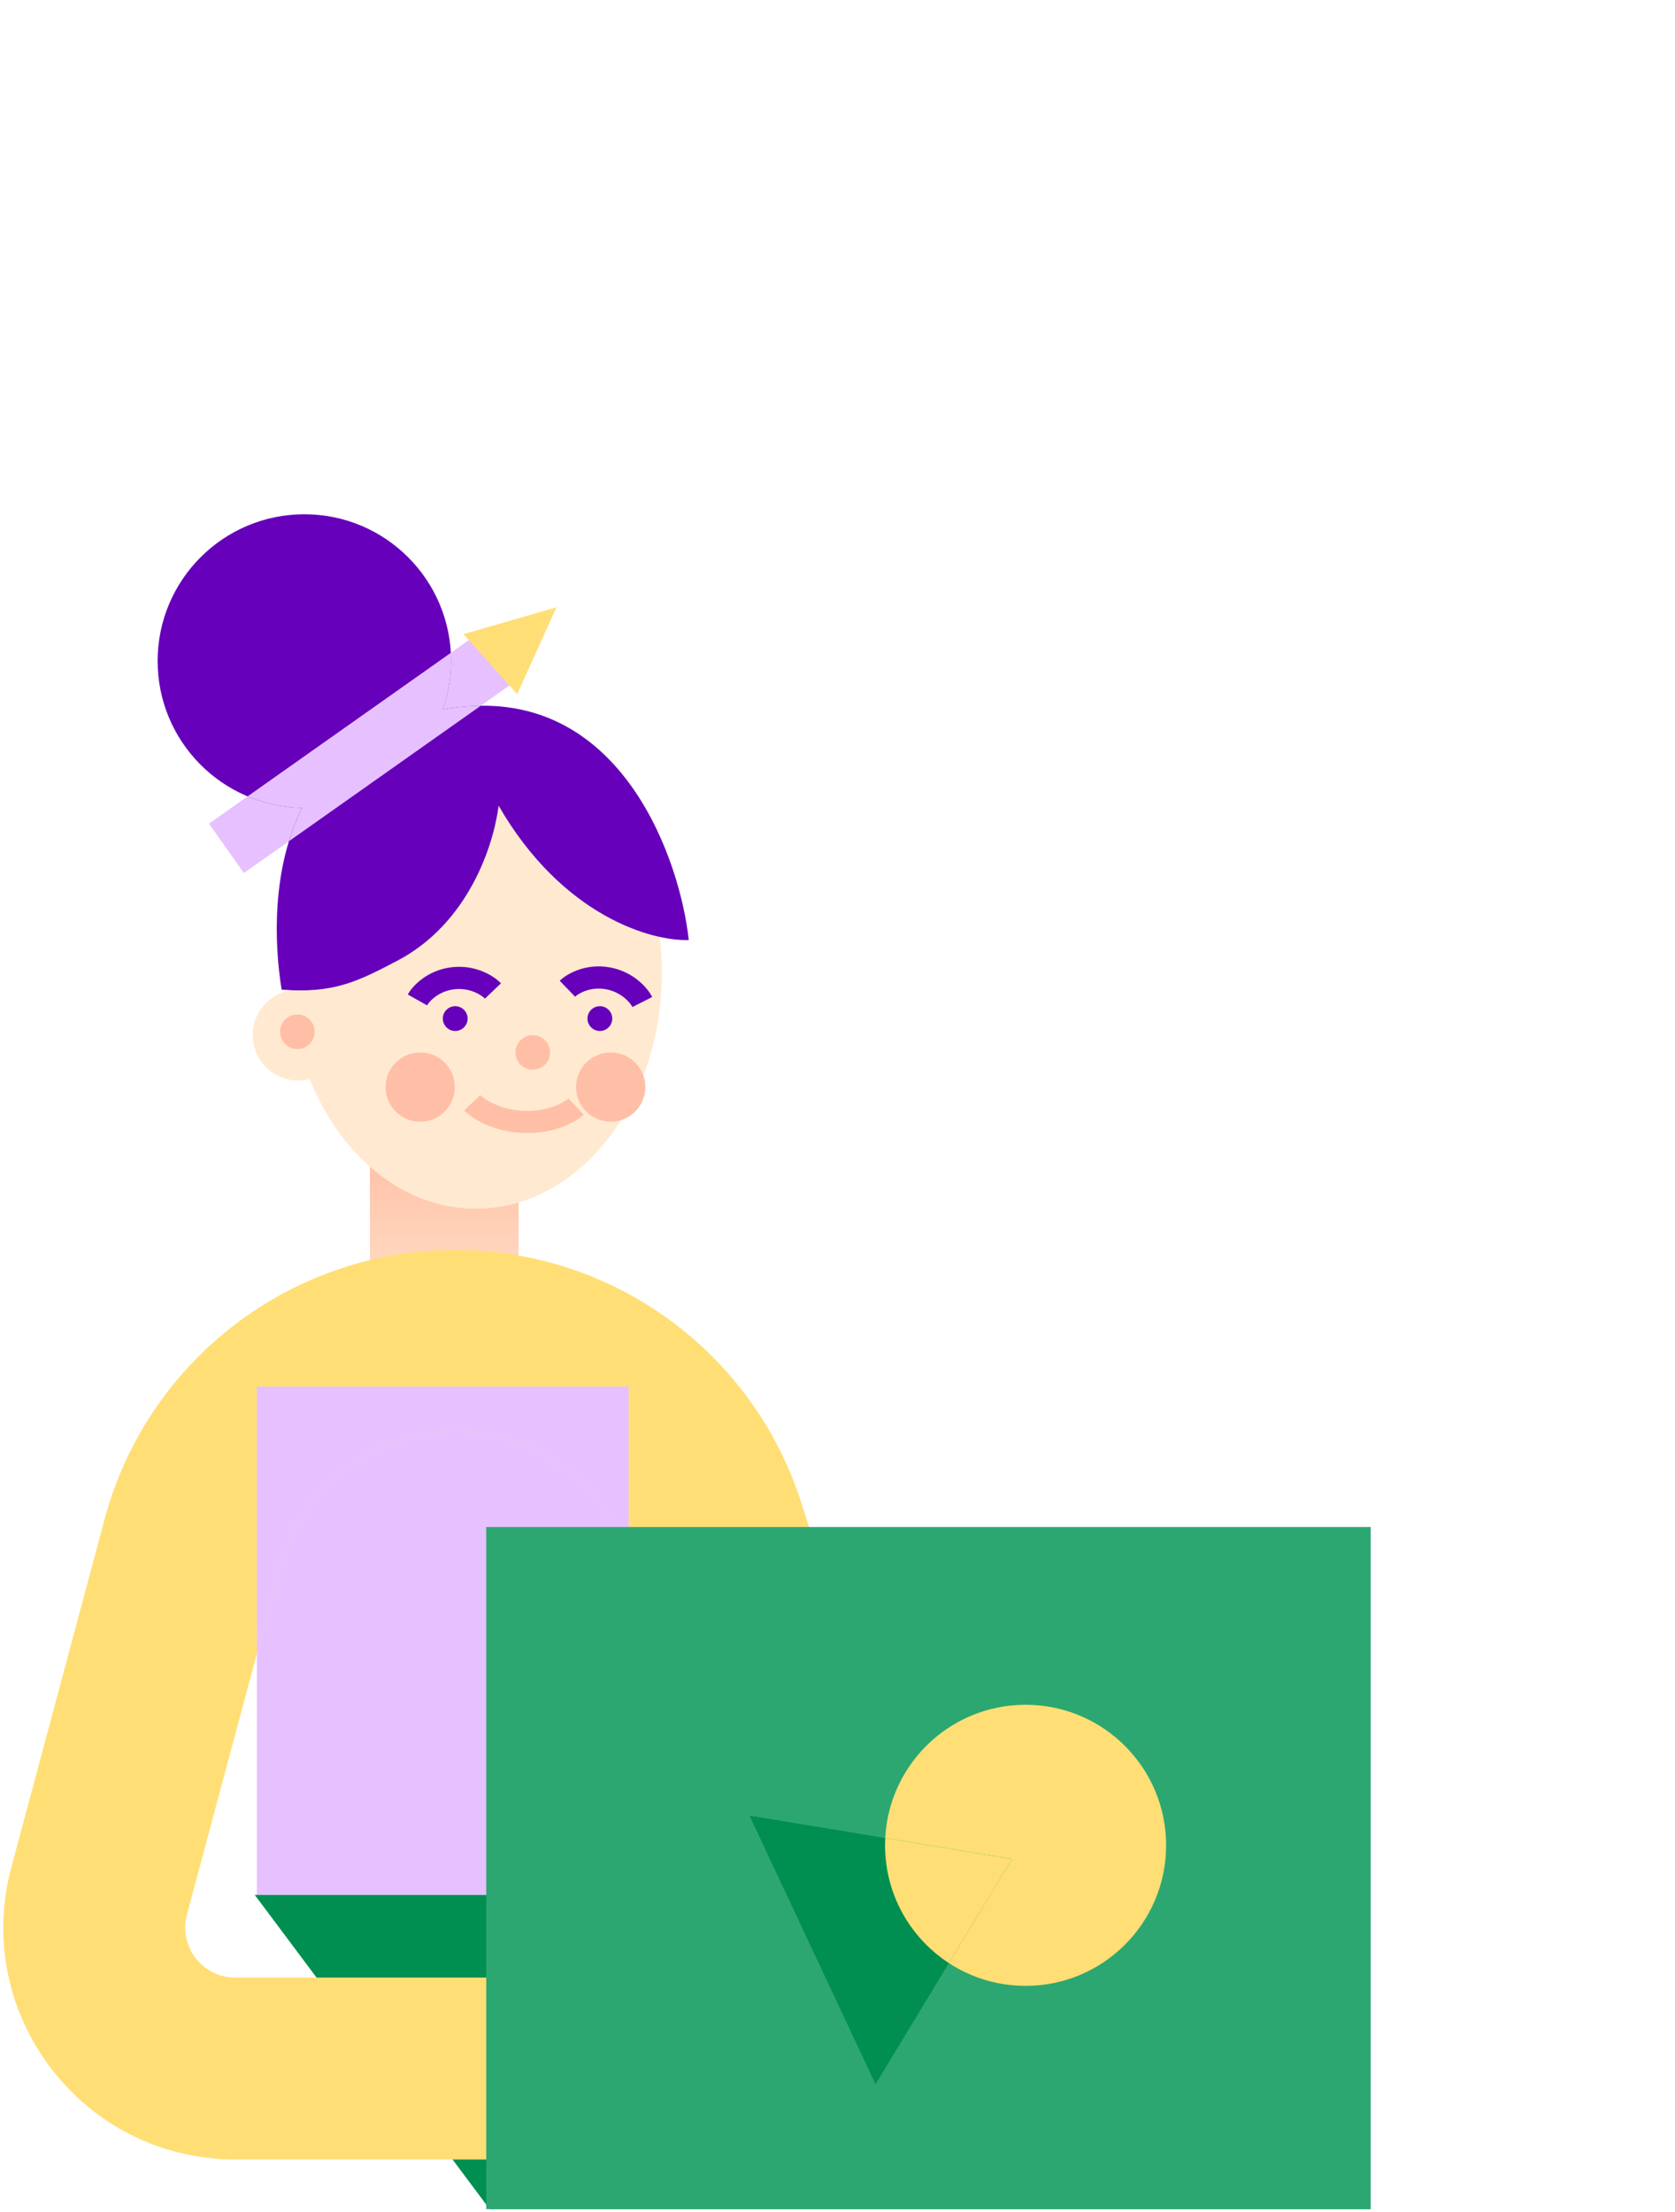
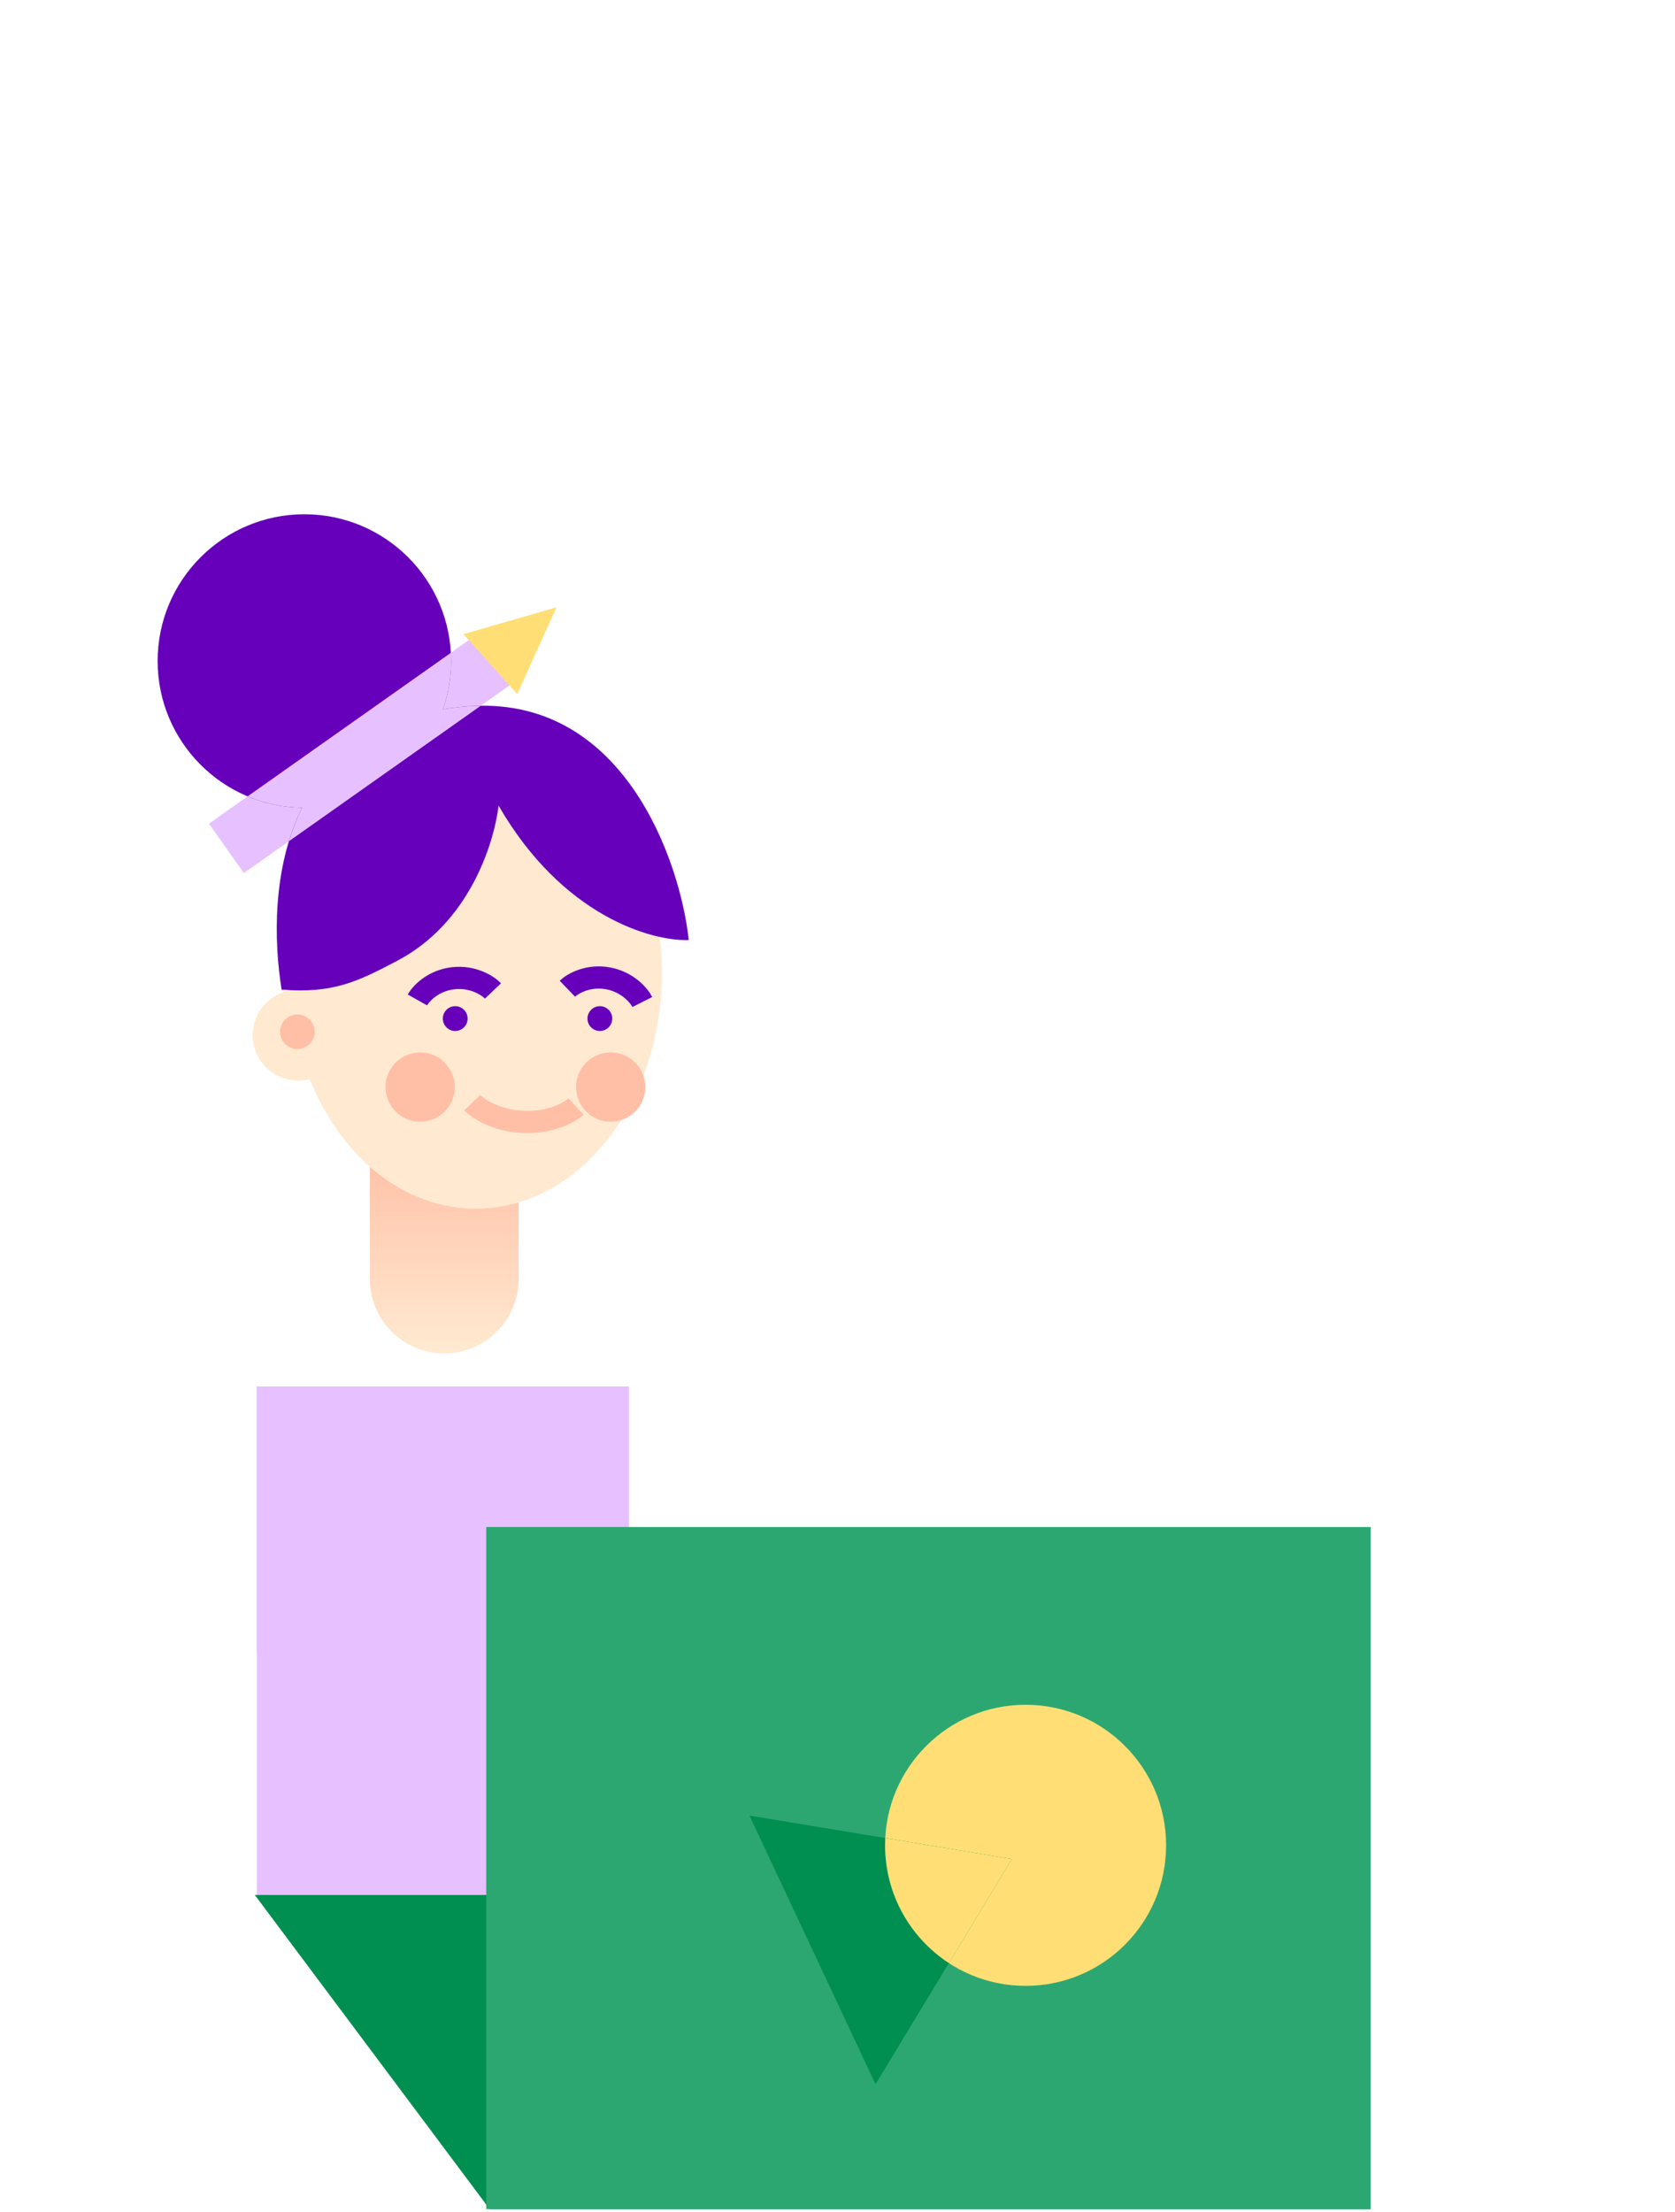
<svg xmlns="http://www.w3.org/2000/svg" width="256" height="338" viewBox="0 0 256 338" fill="none">
  <g clip-path="url(#clip0_3183_12819)">
    <rect width="50.776" height="9.245" transform="matrix(-0.817 0.577 0.577 0.817 73.422 96.566)" fill="#E7C1FF" />
    <rect width="56.852" height="77.697" transform="matrix(-1 0 0 1 96.106 211.871)" fill="#E7C1FF" />
    <path d="M173.599 289.57H38.937L74.831 337.578H209.492L173.599 289.57Z" fill="#008F50" />
    <path d="M79.269 175.234H56.529V195.448C56.529 201.728 61.62 206.819 67.899 206.819C74.179 206.819 79.269 201.728 79.269 195.448V175.234Z" fill="url(#paint0_linear_3183_12819)" />
    <ellipse cx="28.426" cy="36.006" rx="28.426" ry="36.006" transform="matrix(-1 0 0 1 101.158 112.695)" fill="#FFEAD1" />
    <circle cx="6.949" cy="6.949" r="6.949" transform="matrix(-1 0 0 1 52.518 151.23)" fill="#FFEAD1" />
    <path d="M46.517 78.586C34.132 78.586 24.092 88.627 24.092 101.012C24.092 113.282 33.947 123.248 46.174 123.432C41.581 132.656 41.852 143.913 43.043 151.229C50.939 151.861 54.729 149.966 60.73 146.808C71.695 141.036 75.469 129.015 76.206 123.119C85.98 140.048 99.65 143.86 105.264 143.649C104 131.753 95.32 105.88 71.152 107.959C69.954 108.062 68.803 108.207 67.697 108.39C68.502 106.079 68.941 103.597 68.941 101.012C68.941 88.627 58.901 78.586 46.517 78.586Z" fill="#6600BA" />
    <ellipse cx="1.895" cy="1.895" rx="1.895" ry="1.895" transform="matrix(-1 0 0 1 93.576 153.758)" fill="#6600BA" />
    <ellipse cx="1.895" cy="1.895" rx="1.895" ry="1.895" transform="matrix(-1 0 0 1 71.469 153.758)" fill="#6600BA" />
-     <ellipse cx="2.647" cy="2.647" rx="2.647" ry="2.647" transform="matrix(-1 0 0 1 84.07 158.18)" fill="#FFBFA6" />
    <ellipse cx="2.647" cy="2.647" rx="2.647" ry="2.647" transform="matrix(-1 0 0 1 48.098 155.02)" fill="#FFBFA6" />
    <g filter="url(#filter0_f_3183_12819)">
      <ellipse cx="5.294" cy="5.294" rx="5.294" ry="5.294" transform="matrix(-1 0 0 1 69.512 160.824)" fill="#FFBFA6" />
    </g>
    <g filter="url(#filter1_f_3183_12819)">
      <ellipse cx="5.294" cy="5.294" rx="5.294" ry="5.294" transform="matrix(-1 0 0 1 98.631 160.824)" fill="#FFBFA6" />
    </g>
    <path d="M88.045 169.09C87.135 169.939 84.263 171.599 80.052 171.444C75.841 171.288 73.045 169.419 72.173 168.504" stroke="#FFBFA6" stroke-width="3.393" />
    <path d="M86.717 151.09C87.504 150.333 89.838 148.955 92.876 149.494C95.914 150.033 97.67 152.137 98.169 153.121" stroke="#6600BA" stroke-width="3.393" />
    <path d="M63.793 152.801C64.328 151.849 66.162 149.854 69.227 149.491C72.291 149.128 74.581 150.634 75.343 151.432" stroke="#6600BA" stroke-width="3.393" />
-     <path d="M69.595 191.012C44.477 191.012 22.491 207.883 15.99 232.145L1.726 285.376C-4.306 307.889 12.658 329.997 35.965 329.997H85.367V302.203H35.965C30.934 302.203 27.271 297.43 28.573 292.57L42.837 239.338C46.082 227.227 57.057 218.806 69.595 218.806C81.621 218.806 92.273 226.565 95.962 238.012L120.464 314.046L146.918 305.521L122.417 229.486C115.027 206.556 93.687 191.012 69.595 191.012Z" fill="#FFDF75" />
    <g filter="url(#filter2_f_3183_12819)">
      <path d="M39.252 252.708L42.835 239.337C46.08 227.226 57.055 218.805 69.593 218.805C81.619 218.805 92.271 226.564 95.96 238.011L96.103 238.456V211.871H39.252V252.708Z" fill="#E7C1FF" />
    </g>
    <rect width="135.181" height="104.228" transform="matrix(-1 0 0 1 209.492 233.348)" fill="#2DA771" />
    <g filter="url(#filter3_f_3183_12819)">
      <path d="M37.844 121.693C40.413 122.772 43.225 123.387 46.176 123.432C45.352 125.086 44.688 126.806 44.154 128.556L73.484 107.844C72.724 107.853 71.948 107.891 71.154 107.959C69.956 108.062 68.805 108.207 67.699 108.39C68.504 106.079 68.943 103.597 68.943 101.012C68.943 100.591 68.931 100.173 68.908 99.758L37.844 121.693Z" fill="#E7C1FF" />
    </g>
    <path d="M79.048 106.066L85.049 92.801L70.836 96.907L79.048 106.066Z" fill="#FFDF75" />
    <circle cx="21.477" cy="21.477" r="21.477" transform="matrix(-1 0 0 1 178.223 260.512)" fill="#FFDF75" />
    <path d="M154.656 284.078L133.811 318.505L114.544 277.445L154.656 284.078Z" fill="#008F50" />
    <g filter="url(#filter4_f_3183_12819)">
      <path d="M135.299 280.879C135.28 281.247 135.271 281.618 135.271 281.99C135.271 289.527 139.153 296.154 145.026 299.987L154.658 284.08L135.299 280.879Z" fill="#FFDF75" />
    </g>
  </g>
  <defs>
    <filter id="filter0_f_3183_12819" x="52.137" y="154.038" width="24.161" height="24.163" filterUnits="userSpaceOnUse" color-interpolation-filters="sRGB">
      <feFlood flood-opacity="0" result="BackgroundImageFix" />
      <feBlend mode="normal" in="SourceGraphic" in2="BackgroundImageFix" result="shape" />
      <feGaussianBlur stdDeviation="3.393" result="effect1_foregroundBlur_3183_12819" />
    </filter>
    <filter id="filter1_f_3183_12819" x="81.256" y="154.038" width="24.161" height="24.163" filterUnits="userSpaceOnUse" color-interpolation-filters="sRGB">
      <feFlood flood-opacity="0" result="BackgroundImageFix" />
      <feBlend mode="normal" in="SourceGraphic" in2="BackgroundImageFix" result="shape" />
      <feGaussianBlur stdDeviation="3.393" result="effect1_foregroundBlur_3183_12819" />
    </filter>
    <filter id="filter2_f_3183_12819" x="32.774" y="205.393" width="69.808" height="53.792" filterUnits="userSpaceOnUse" color-interpolation-filters="sRGB">
      <feFlood flood-opacity="0" result="BackgroundImageFix" />
      <feBlend mode="normal" in="SourceGraphic" in2="BackgroundImageFix" result="shape" />
      <feGaussianBlur stdDeviation="3.239" result="effect1_foregroundBlur_3183_12819" />
    </filter>
    <filter id="filter3_f_3183_12819" x="34.605" y="96.519" width="42.119" height="35.275" filterUnits="userSpaceOnUse" color-interpolation-filters="sRGB">
      <feFlood flood-opacity="0" result="BackgroundImageFix" />
      <feBlend mode="normal" in="SourceGraphic" in2="BackgroundImageFix" result="shape" />
      <feGaussianBlur stdDeviation="1.62" result="effect1_foregroundBlur_3183_12819" />
    </filter>
    <filter id="filter4_f_3183_12819" x="128.27" y="273.879" width="33.389" height="33.109" filterUnits="userSpaceOnUse" color-interpolation-filters="sRGB">
      <feFlood flood-opacity="0" result="BackgroundImageFix" />
      <feBlend mode="normal" in="SourceGraphic" in2="BackgroundImageFix" result="shape" />
      <feGaussianBlur stdDeviation="3.5" result="effect1_foregroundBlur_3183_12819" />
    </filter>
    <linearGradient id="paint0_linear_3183_12819" x1="67.899" y1="175.234" x2="67.899" y2="206.819" gradientUnits="userSpaceOnUse">
      <stop stop-color="#FFBFA6" />
      <stop offset="1" stop-color="#FFEAD1" />
    </linearGradient>
    <clipPath id="clip0_3183_12819">
      <rect x="0.5" y="0.586" width="255" height="337" rx="32" fill="white" />
    </clipPath>
  </defs>
</svg>